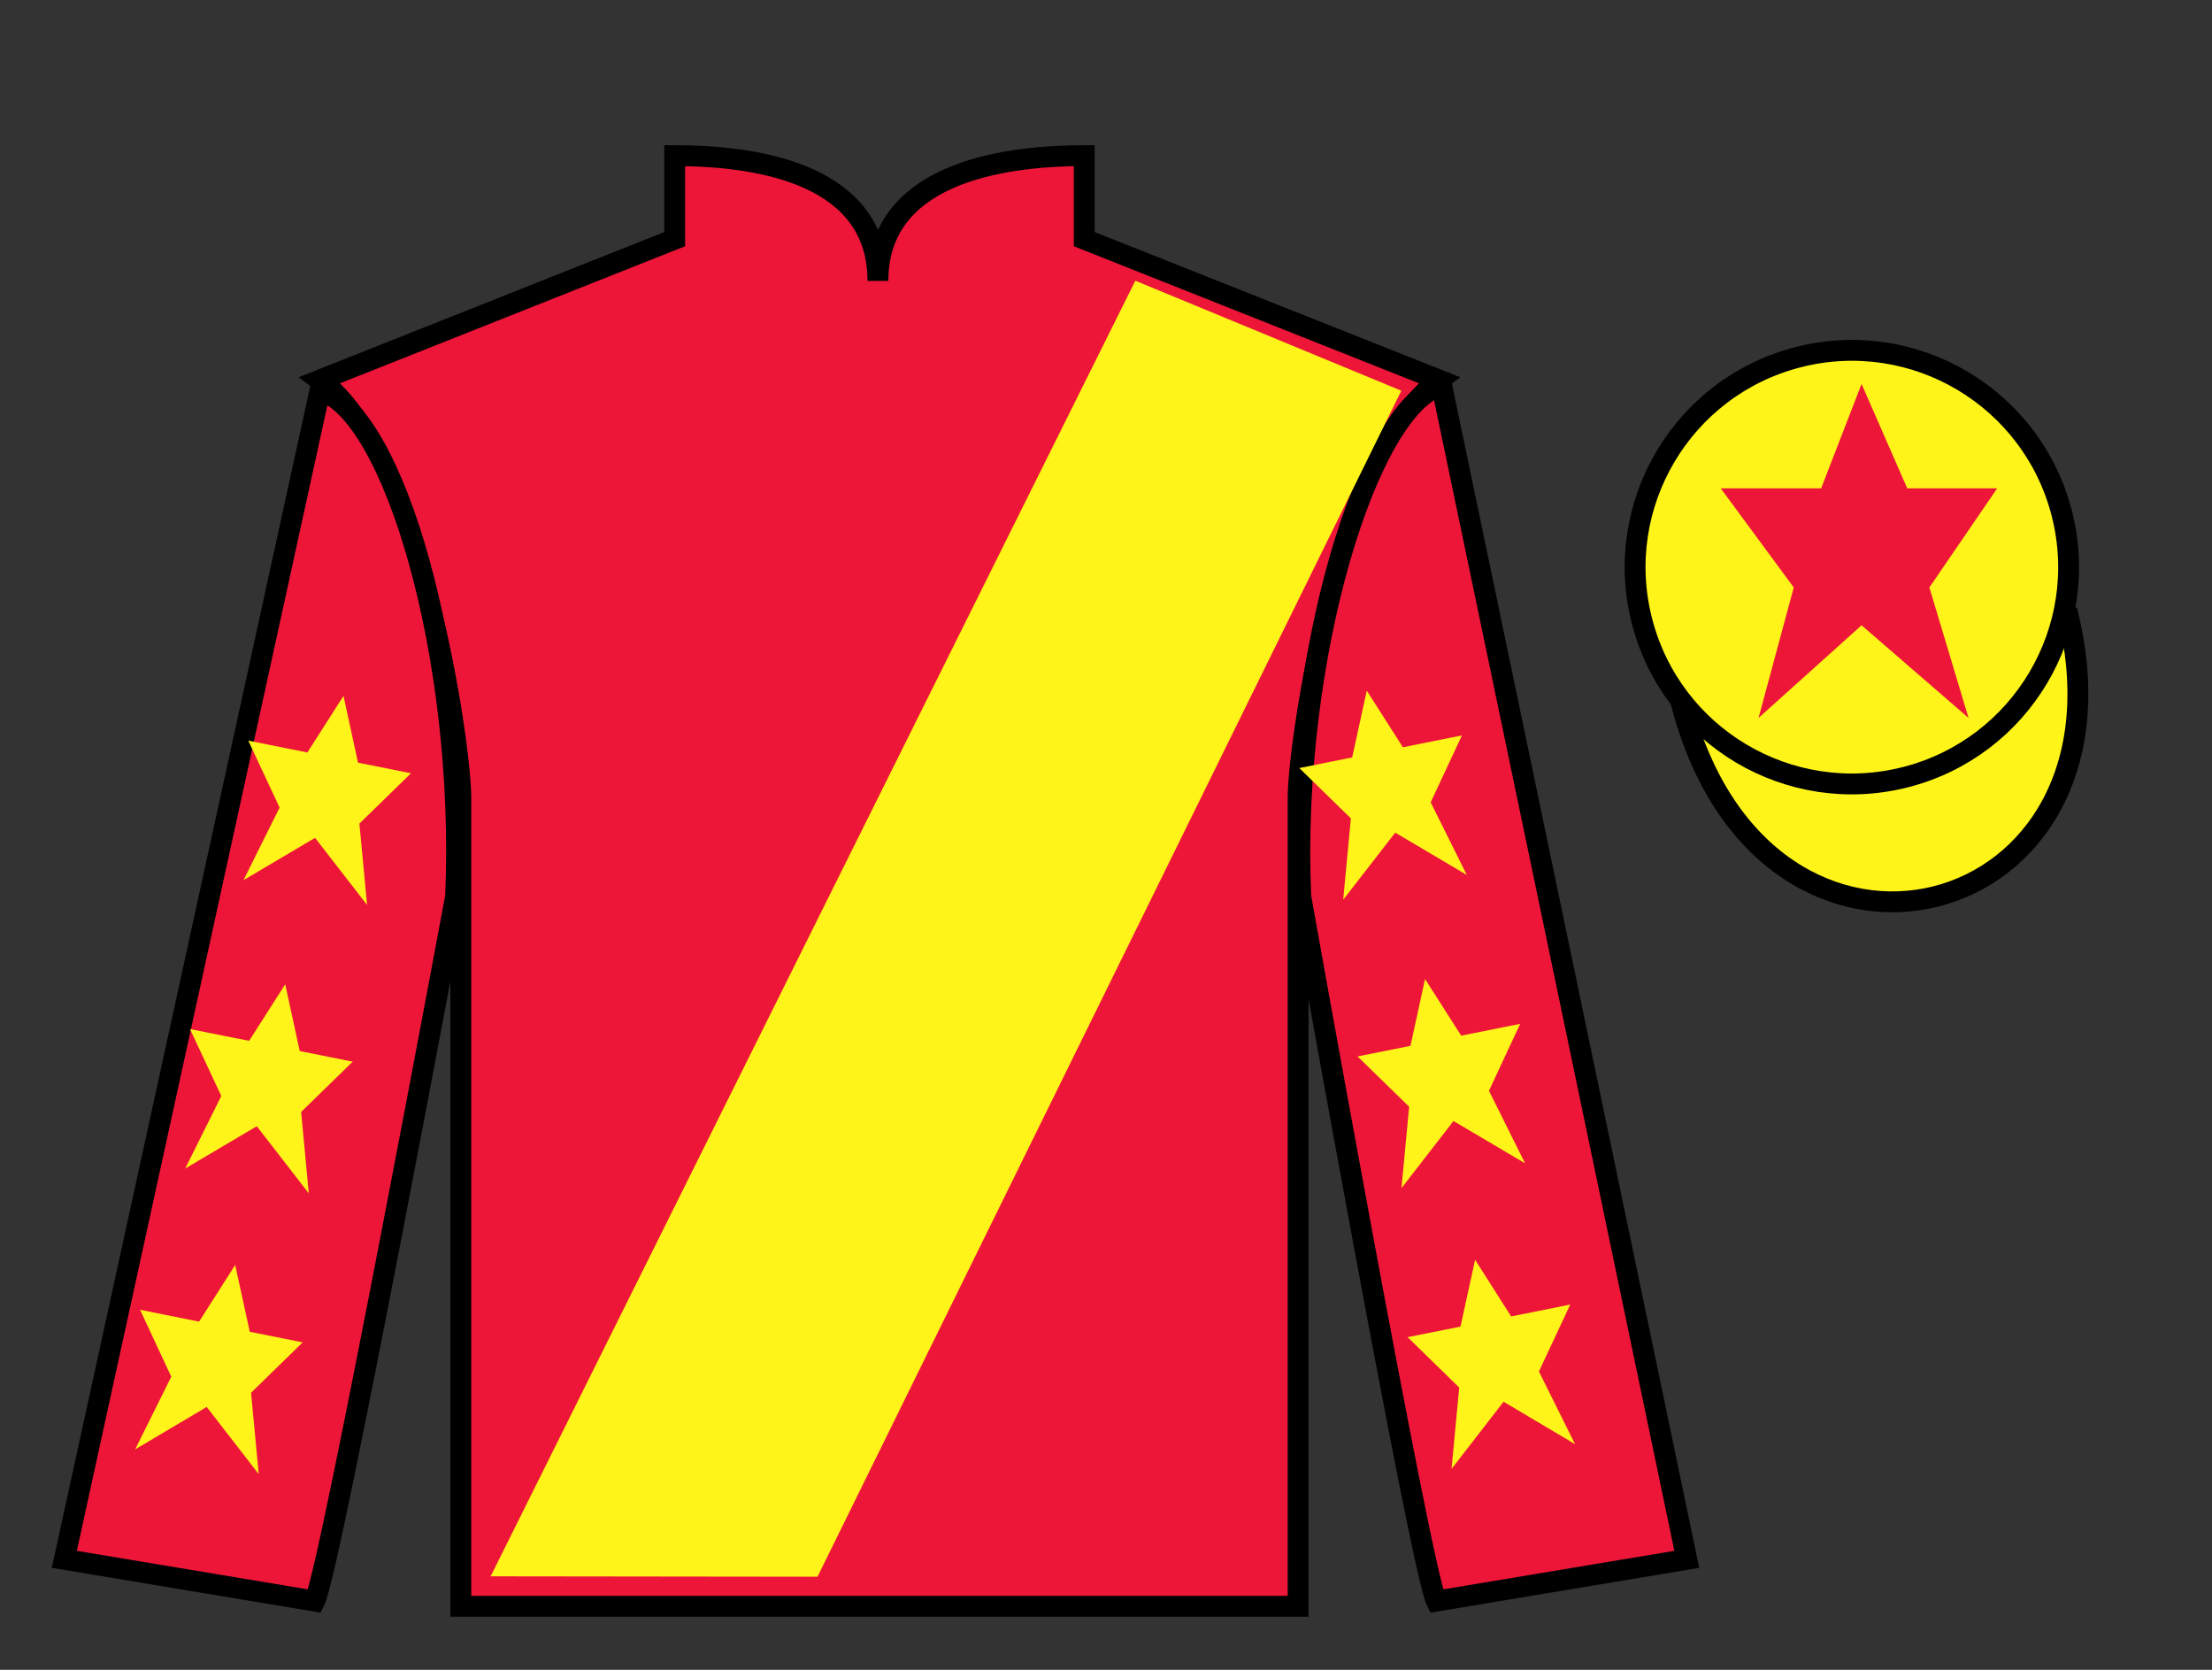
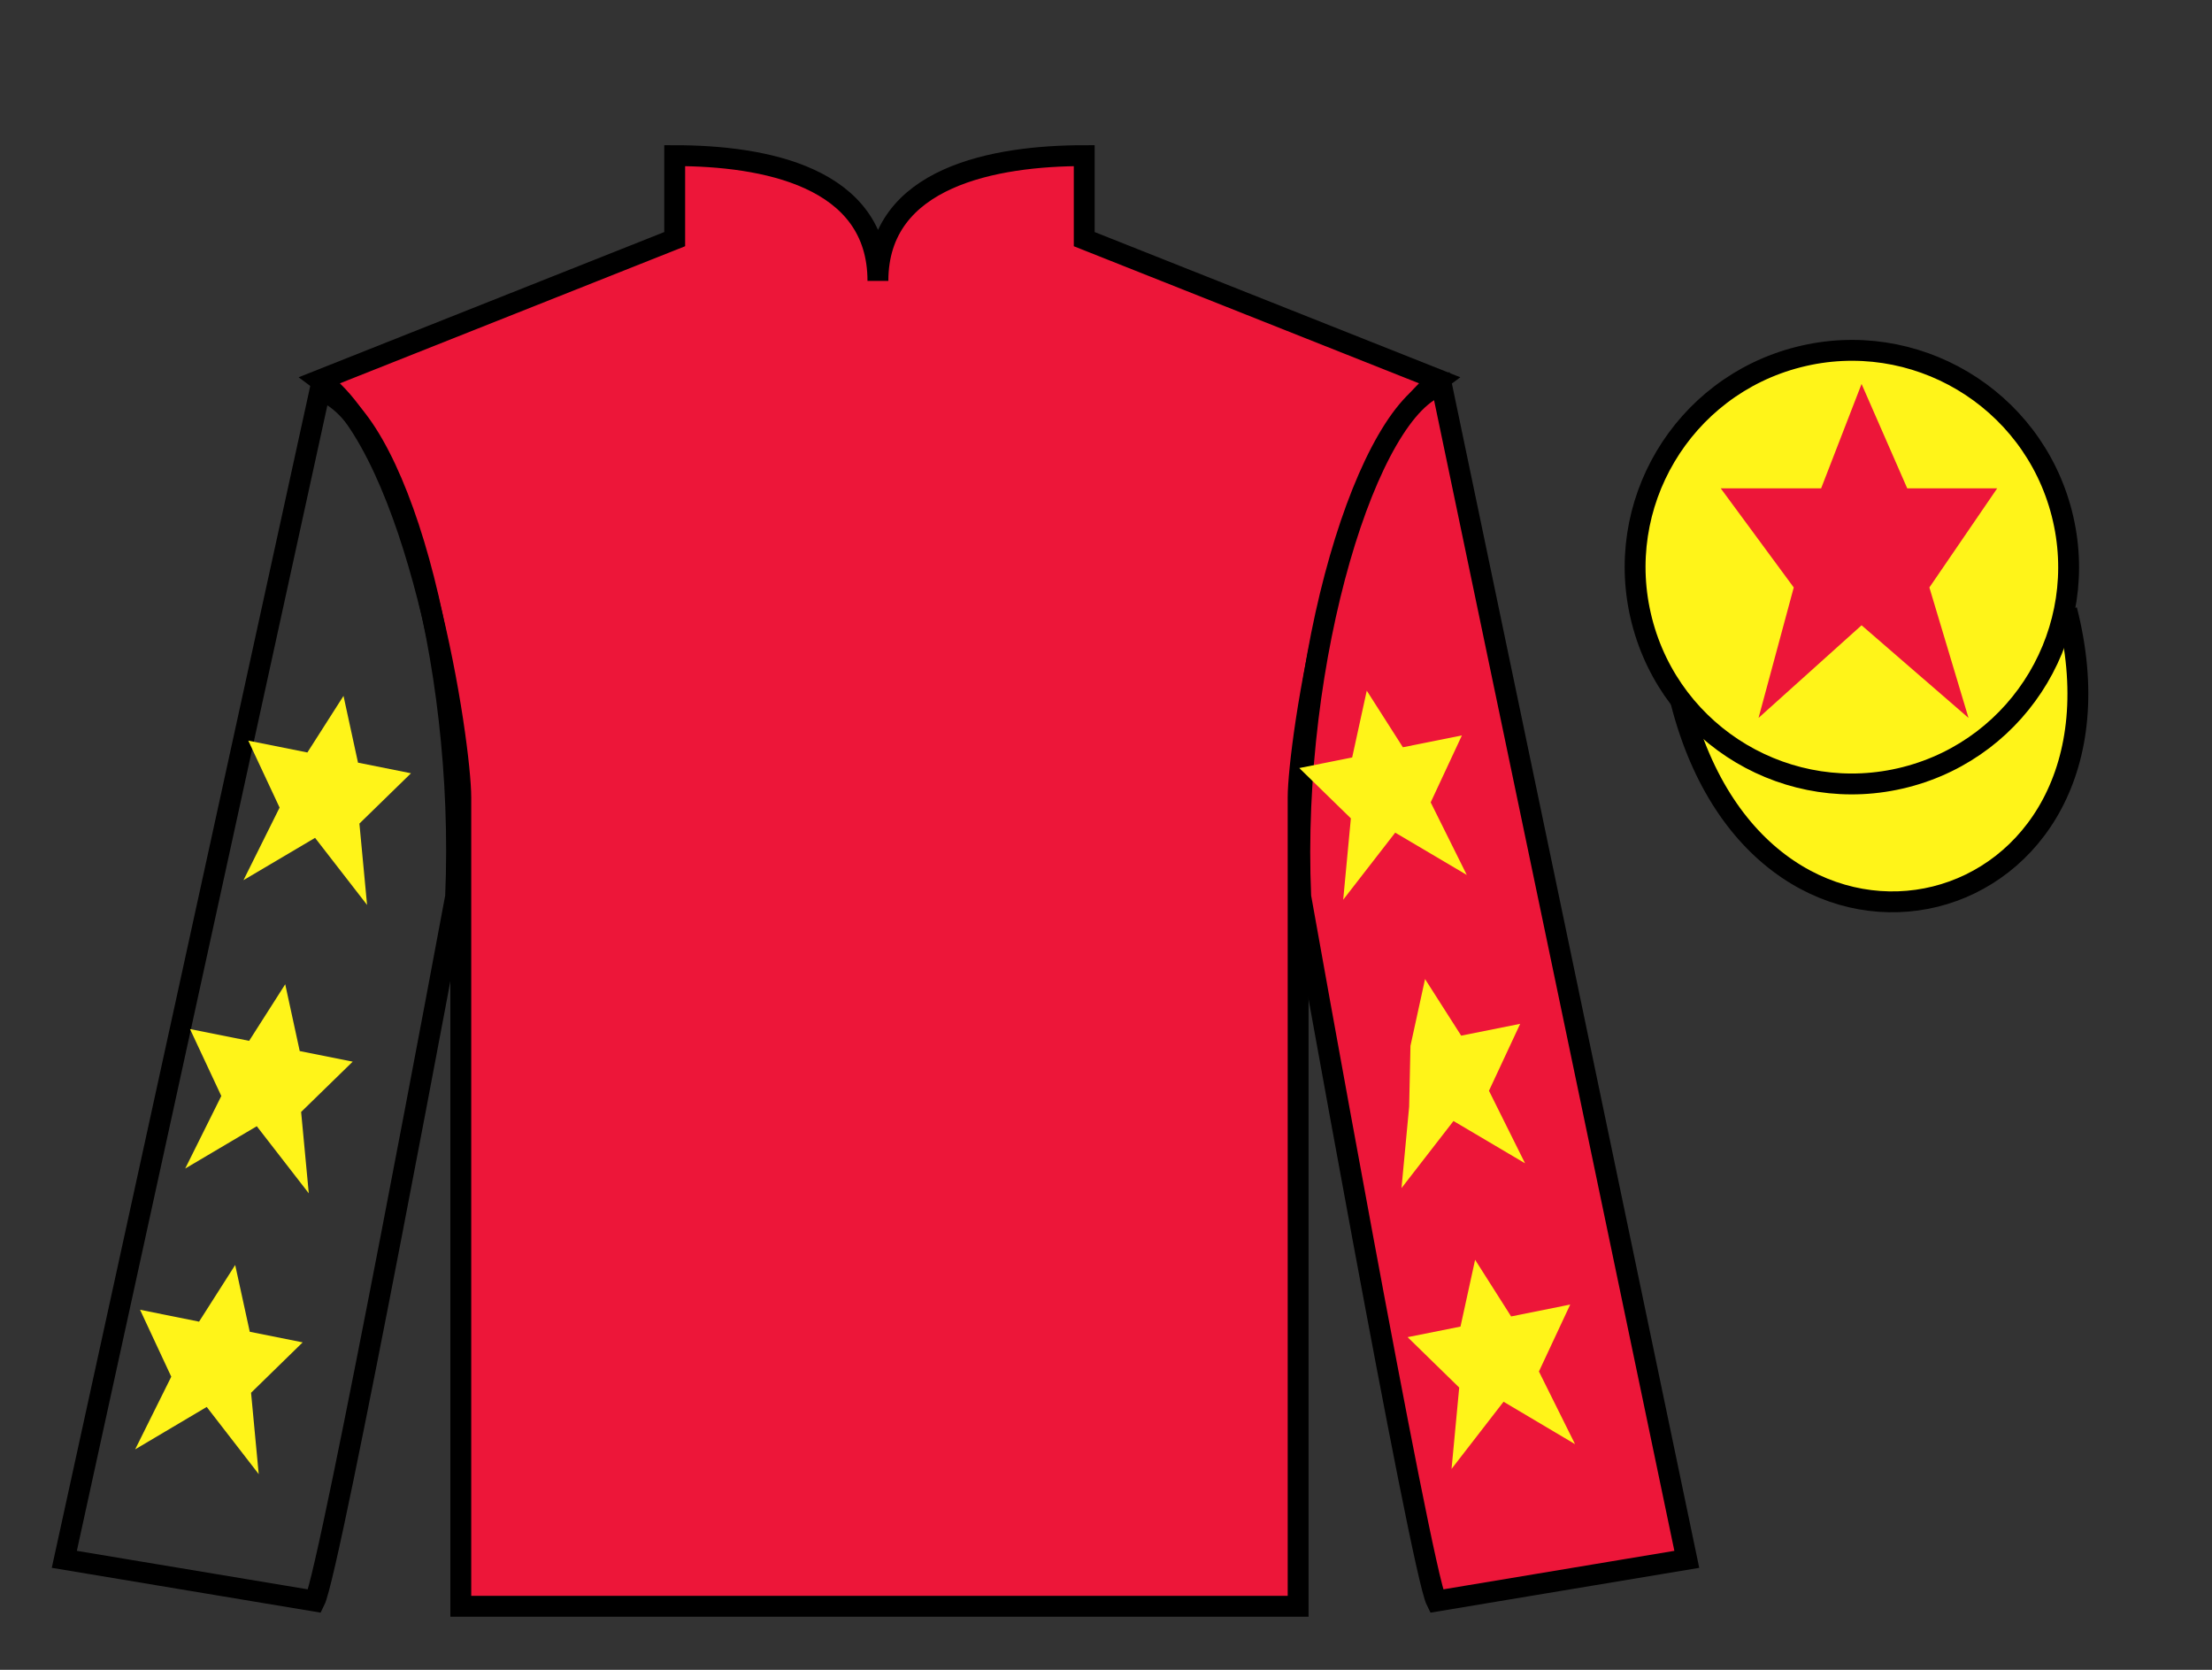
<svg xmlns="http://www.w3.org/2000/svg" width="106pt" height="80pt" viewBox="0 0 106 80" version="1.1">
  <rect x="0" y="0" width="106" height="80" fill="#333333" stroke="none" />
  <g id="surface0">
    <path style=" stroke:none;fill-rule:nonzero;fill:rgb(92.863%,8.783%,22.277%);fill-opacity:1;" d="M 32.332 7.457 L 32.332 11.457 L 15.332 18.207 C 20.082 21.707 22.082 35.707 22.082 38.207 C 22.082 40.707 22.082 76.957 22.082 76.957 L 62.207 76.957 C 62.207 76.957 62.207 40.707 62.207 38.207 C 62.207 35.707 64.207 21.707 68.957 18.207 L 51.957 11.457 L 51.957 7.457 C 47.695 7.457 42.07 8.457 42.07 13.457 C 42.07 8.457 36.598 7.457 32.332 7.457 " />
    <path style="fill:none;stroke-width:10;stroke-linecap:butt;stroke-linejoin:miter;stroke:rgb(0%,0%,0%);stroke-opacity:1;stroke-miterlimit:4;" d="M 323.32 725.43 L 323.32 685.43 L 153.32 617.93 C 200.82 582.93 220.82 442.93 220.82 417.93 C 220.82 392.93 220.82 30.43 220.82 30.43 L 622.07 30.43 C 622.07 30.43 622.07 392.93 622.07 417.93 C 622.07 442.93 642.07 582.93 689.57 617.93 L 519.57 685.43 L 519.57 725.43 C 476.953 725.43 420.703 715.43 420.703 665.43 C 420.703 715.43 365.977 725.43 323.32 725.43 Z M 323.32 725.43 " transform="matrix(0.1,0,0,-0.1,0,80)" />
-     <path style=" stroke:none;fill-rule:nonzero;fill:rgb(92.863%,8.783%,22.277%);fill-opacity:1;" d="M 15.082 76.707 C 15.832 75.207 21.832 42.957 21.832 42.957 C 22.332 31.457 18.832 19.707 15.332 18.707 L 3.082 74.707 L 15.082 76.707 " />
    <path style="fill:none;stroke-width:10;stroke-linecap:butt;stroke-linejoin:miter;stroke:rgb(0%,0%,0%);stroke-opacity:1;stroke-miterlimit:4;" d="M 150.82 32.93 C 158.32 47.93 218.32 370.43 218.32 370.43 C 223.32 485.43 188.32 602.93 153.32 612.93 L 30.82 52.93 L 150.82 32.93 Z M 150.82 32.93 " transform="matrix(0.1,0,0,-0.1,0,80)" />
    <path style=" stroke:none;fill-rule:nonzero;fill:rgb(92.863%,8.783%,22.277%);fill-opacity:1;" d="M 80.832 74.707 L 69.082 18.457 C 65.582 19.457 61.832 31.457 62.332 42.957 C 62.332 42.957 68.082 75.207 68.832 76.707 L 80.832 74.707 " />
    <path style="fill:none;stroke-width:10;stroke-linecap:butt;stroke-linejoin:miter;stroke:rgb(0%,0%,0%);stroke-opacity:1;stroke-miterlimit:4;" d="M 808.32 52.93 L 690.82 615.43 C 655.82 605.43 618.32 485.43 623.32 370.43 C 623.32 370.43 680.82 47.93 688.32 32.93 L 808.32 52.93 Z M 808.32 52.93 " transform="matrix(0.1,0,0,-0.1,0,80)" />
    <path style="fill-rule:nonzero;fill:rgb(100%,95.41%,10.001%);fill-opacity:1;stroke-width:10;stroke-linecap:butt;stroke-linejoin:miter;stroke:rgb(0%,0%,0%);stroke-opacity:1;stroke-miterlimit:4;" d="M 805.508 463.828 C 845.234 308.203 1029.18 355.781 990.391 507.773 " transform="matrix(0.1,0,0,-0.1,0,80)" />
-     <path style=" stroke:none;fill-rule:nonzero;fill:rgb(100%,95.41%,10.001%);fill-opacity:1;" d="M 23.512 75.52 L 54.406 13.449 L 67.152 18.719 L 39.176 75.539 L 23.512 75.52 " />
    <path style=" stroke:none;fill-rule:nonzero;fill:rgb(100%,95.41%,10.001%);fill-opacity:1;" d="M 91.309 37.234 C 96.867 35.816 100.223 30.16 98.805 24.605 C 97.387 19.047 91.734 15.691 86.176 17.109 C 80.617 18.527 77.262 24.184 78.68 29.738 C 80.098 35.297 85.754 38.652 91.309 37.234 " />
    <path style="fill:none;stroke-width:10;stroke-linecap:butt;stroke-linejoin:miter;stroke:rgb(0%,0%,0%);stroke-opacity:1;stroke-miterlimit:4;" d="M 913.086 427.656 C 968.672 441.836 1002.227 498.398 988.047 553.945 C 973.867 609.531 917.344 643.086 861.758 628.906 C 806.172 614.727 772.617 558.164 786.797 502.617 C 800.977 447.031 857.539 413.477 913.086 427.656 Z M 913.086 427.656 " transform="matrix(0.1,0,0,-0.1,0,80)" />
    <path style=" stroke:none;fill-rule:nonzero;fill:rgb(100%,95.41%,10.001%);fill-opacity:1;" d="M 13.668 47.156 L 11.938 49.867 L 9.105 49.301 L 10.605 52.508 L 8.875 55.984 L 12.305 53.957 L 14.797 57.172 L 14.43 53.273 L 16.902 50.863 L 14.363 50.355 L 13.668 47.156 " />
    <path style=" stroke:none;fill-rule:nonzero;fill:rgb(100%,95.41%,10.001%);fill-opacity:1;" d="M 11.27 60.605 L 9.539 63.32 L 6.711 62.75 L 8.207 65.957 L 6.477 69.438 L 9.906 67.406 L 12.398 70.625 L 12.031 66.727 L 14.504 64.312 L 11.969 63.805 L 11.27 60.605 " />
    <path style=" stroke:none;fill-rule:nonzero;fill:rgb(100%,95.41%,10.001%);fill-opacity:1;" d="M 16.461 33.34 L 14.73 36.051 L 11.898 35.484 L 13.398 38.691 L 11.668 42.168 L 15.098 40.141 L 17.59 43.355 L 17.223 39.457 L 19.695 37.047 L 17.156 36.539 L 16.461 33.34 " />
-     <path style=" stroke:none;fill-rule:nonzero;fill:rgb(100%,95.41%,10.001%);fill-opacity:1;" d="M 68.289 46.906 L 70.02 49.617 L 72.848 49.051 L 71.352 52.258 L 73.082 55.734 L 69.652 53.707 L 67.16 56.922 L 67.527 53.023 L 65.055 50.613 L 67.59 50.105 L 68.289 46.906 " />
+     <path style=" stroke:none;fill-rule:nonzero;fill:rgb(100%,95.41%,10.001%);fill-opacity:1;" d="M 68.289 46.906 L 70.02 49.617 L 72.848 49.051 L 71.352 52.258 L 73.082 55.734 L 69.652 53.707 L 67.16 56.922 L 67.527 53.023 L 67.59 50.105 L 68.289 46.906 " />
    <path style=" stroke:none;fill-rule:nonzero;fill:rgb(100%,95.41%,10.001%);fill-opacity:1;" d="M 70.688 60.355 L 72.414 63.07 L 75.246 62.5 L 73.746 65.707 L 75.477 69.188 L 72.051 67.156 L 69.559 70.375 L 69.926 66.477 L 67.453 64.062 L 69.988 63.555 L 70.688 60.355 " />
    <path style=" stroke:none;fill-rule:nonzero;fill:rgb(100%,95.41%,10.001%);fill-opacity:1;" d="M 65.496 33.09 L 67.227 35.801 L 70.055 35.234 L 68.559 38.441 L 70.289 41.918 L 66.859 39.891 L 64.367 43.105 L 64.734 39.207 L 62.262 36.797 L 64.797 36.289 L 65.496 33.09 " />
    <path style=" stroke:none;fill-rule:nonzero;fill:rgb(92.863%,8.783%,22.277%);fill-opacity:1;" d="M 89.207 18.395 L 87.27 23.395 L 82.457 23.395 L 85.957 28.145 L 84.27 34.395 L 89.207 29.957 L 94.332 34.395 L 92.457 28.145 L 95.707 23.395 L 91.395 23.395 L 89.207 18.395 " />
  </g>
</svg>